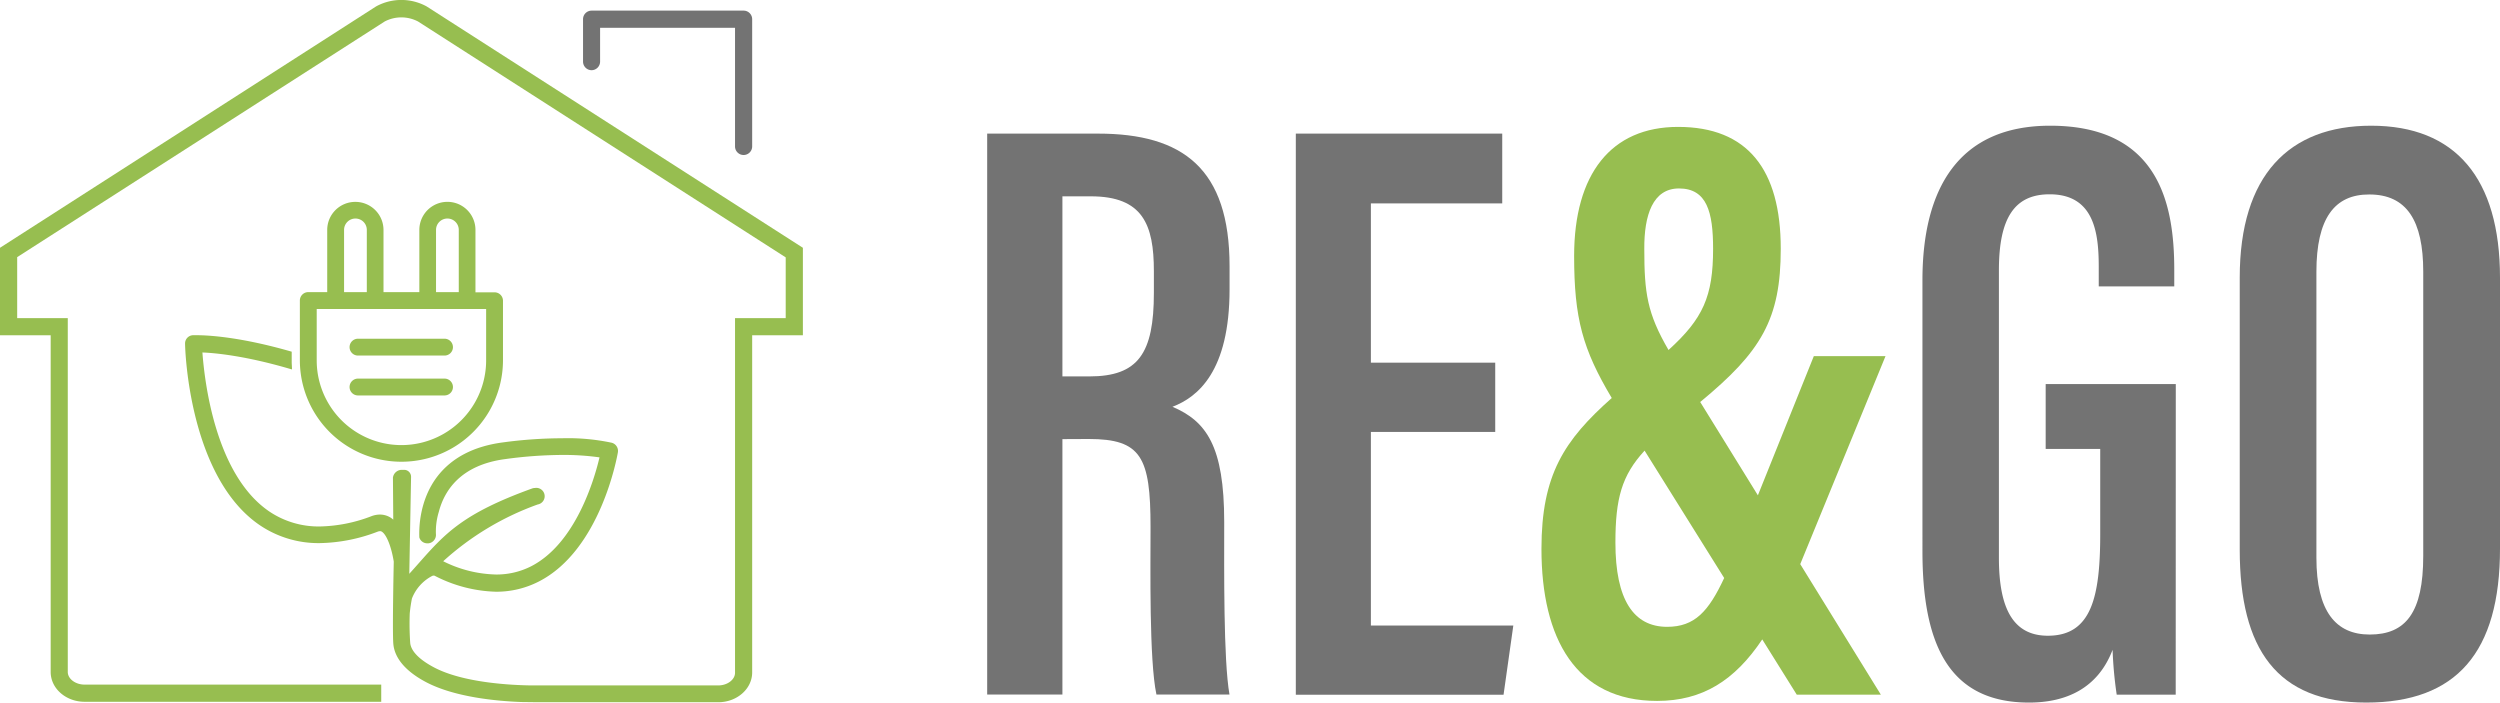
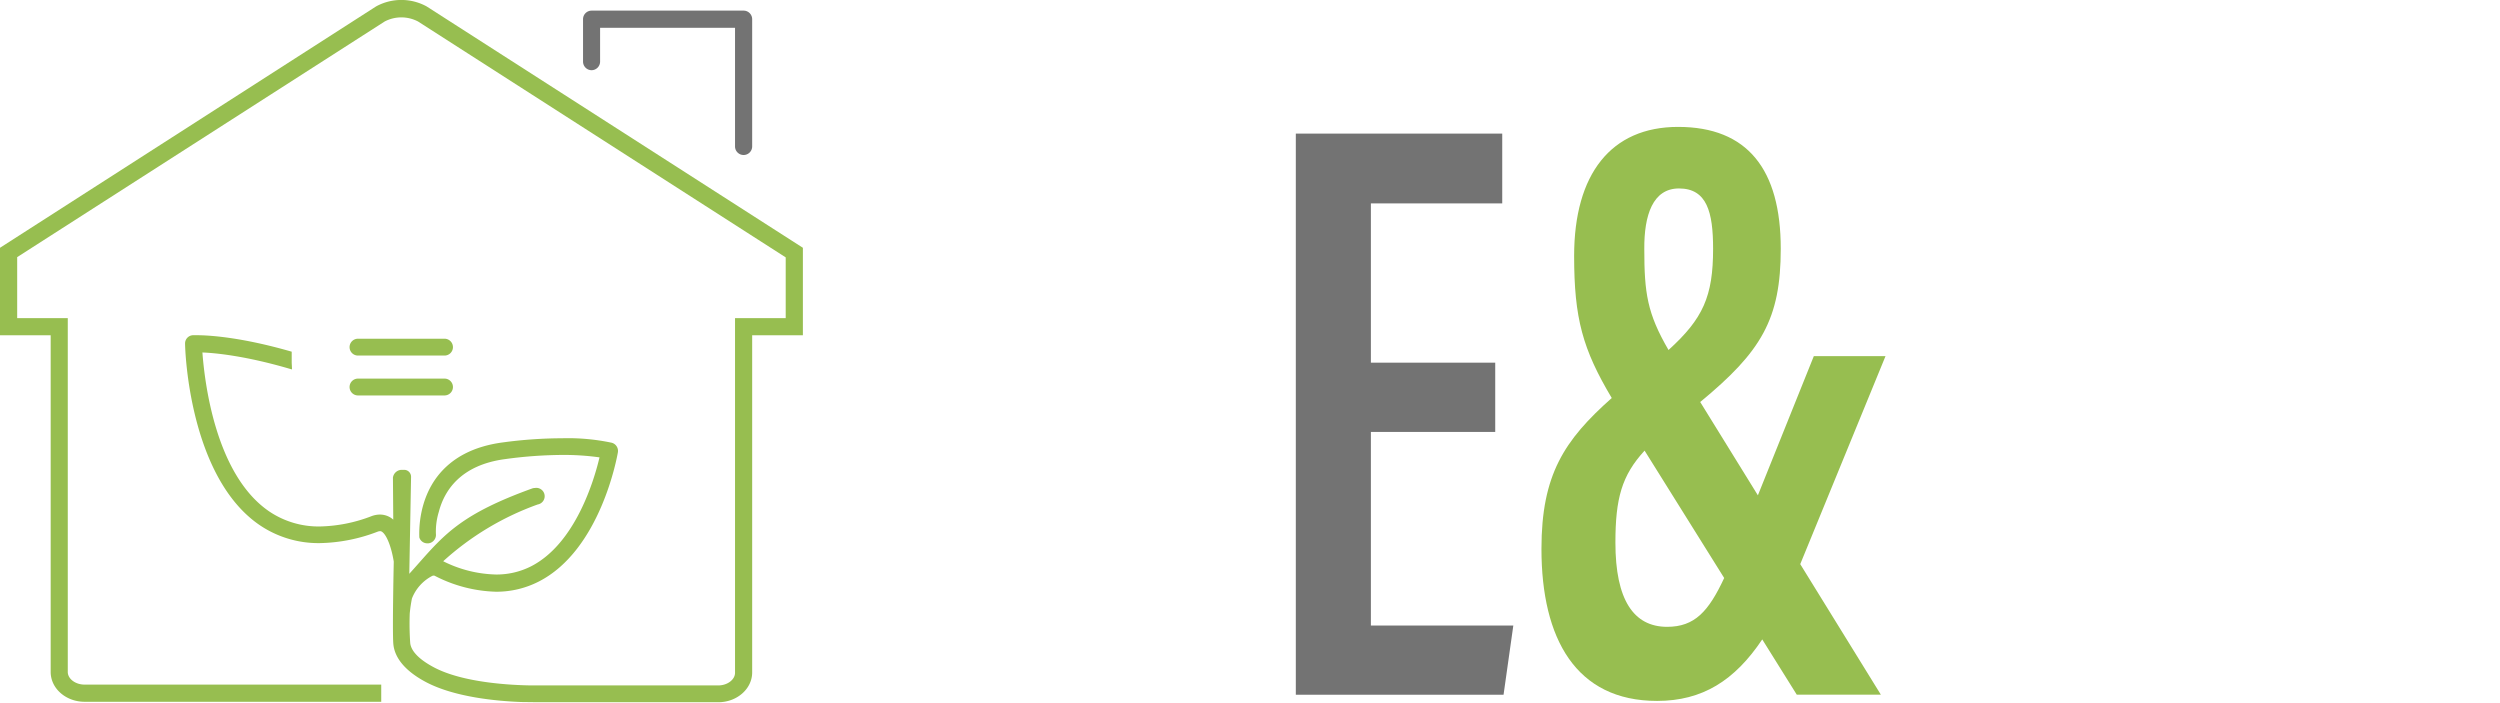
<svg xmlns="http://www.w3.org/2000/svg" id="Lager_1" data-name="Lager 1" viewBox="0 0 606.78 170.51">
  <defs>
    <style>.cls-1{fill:#737373;}.cls-2{fill:#97be50;}</style>
  </defs>
  <path class="cls-1" d="M184.06,33.82a2.09,2.09,0,0,0,2.08-2.09V23.52h32.75v28.8a2.08,2.08,0,1,0,4.16,0V21.44A2.08,2.08,0,0,0,221,19.36H184.06A2.08,2.08,0,0,0,182,21.44V31.73A2.09,2.09,0,0,0,184.06,33.82Z" transform="translate(-40.49 -16.78)" />
-   <path class="cls-2" d="M126.72,65.78a6.81,6.81,0,0,0-6.81,6.8v15.1h-4.64a2.05,2.05,0,0,0-2,2v14.52a24.65,24.65,0,1,0,49.3,0V89.73a2.05,2.05,0,0,0-2.05-2h-4.63V72.58a6.81,6.81,0,0,0-13.62,0v15.1h-8.7V72.58A6.82,6.82,0,0,0,126.72,65.78ZM124,72.58a2.76,2.76,0,0,1,5.52,0v15.1H124Zm22.32,0a2.76,2.76,0,0,1,5.52,0v15.1h-5.52Zm12.16,19.19v12.48a20.56,20.56,0,1,1-41.12,0V91.77Z" transform="translate(-40.49 -16.78)" />
  <path class="cls-2" d="M127.38,103.08h21a2,2,0,0,0,0-4.09h-21a2,2,0,0,0,0,4.09Z" transform="translate(-40.49 -16.78)" />
  <path class="cls-2" d="M127.38,112.76h21a2,2,0,0,0,0-4.09h-21a2,2,0,0,0,0,4.09Z" transform="translate(-40.49 -16.78)" />
  <path class="cls-2" d="M144.06,18.35a12.78,12.78,0,0,0-12.31,0L40.49,76.92V98.16h12.3v81.72c0,4,3.7,7.23,8.23,7.23h72v-4.17H61c-2.2,0-4.06-1.4-4.06-3.06V94H44.66V79.19L133.85,22a8.72,8.72,0,0,1,8.11,0l89.23,57.25V94h-12.3v86.08c0,1.66-1.86,3.06-4.07,3.06H169.4c-4.71-.06-16.42-.61-23.54-4.36-3.64-1.92-5.65-4-5.81-6a67.56,67.56,0,0,1-.11-7.11,35.85,35.85,0,0,1,.53-3.62,10.44,10.44,0,0,1,4.91-5.48.87.87,0,0,1,.36-.09.7.7,0,0,1,.36.1,34.2,34.2,0,0,0,14.78,3.82h0a22.57,22.57,0,0,0,10.41-2.49c15-7.69,19-30.39,19.17-31.35a2.06,2.06,0,0,0-1.49-2.32,51.22,51.22,0,0,0-12-1.09,108.8,108.8,0,0,0-14.37,1c-7.11.93-12.48,3.73-16,8.33-4.36,5.75-4.43,12.6-4.33,14.75a2,2,0,0,0,2,1.42h.23a2.06,2.06,0,0,0,1.79-2.28A16.33,16.33,0,0,1,147,141c1.3-5,5.15-11.36,16.17-12.8a104.38,104.38,0,0,1,13.77-1,62.12,62.12,0,0,1,9.06.59c-1.26,5.34-5.78,20.88-16.59,26.43a18.49,18.49,0,0,1-8.56,2A30,30,0,0,1,148.06,153,68.45,68.45,0,0,1,171,139.22a2,2,0,0,0-.68-4,2,2,0,0,0-.68.12c-16.86,6.1-21.12,10.92-27.57,18.2-.72.81-1.45,1.64-2.24,2.51l.43-23.53a1.69,1.69,0,0,0-.49-1.21,1.62,1.62,0,0,0-1.2-.49h-.71a2.18,2.18,0,0,0-2,1.88l.08,10.21a4.54,4.54,0,0,0-.41-.34,4.89,4.89,0,0,0-2.85-.9,5.92,5.92,0,0,0-2,.38,36.65,36.65,0,0,1-12.55,2.51,21.4,21.4,0,0,1-12.28-3.64c-13-8.83-15.69-31.19-16.23-38.59,3.08.12,10.52.8,21.62,4.09l.12,0c0-.62-.07-1.24-.07-1.87v-2.41c-12.42-3.59-20.26-4-23.06-4-.48,0-.77,0-.89,0a2,2,0,0,0-1.93,2.1c0,1.31.93,32.29,18.12,44a25.39,25.39,0,0,0,14.57,4.36,40.85,40.85,0,0,0,14-2.76,1.85,1.85,0,0,1,.63-.14.79.79,0,0,1,.5.17c1.13.78,2.27,3.71,2.83,7.22,0,0-.36,16.76-.11,19.92.29,3.51,3,6.73,8,9.36,7,3.67,17.3,4.59,23.12,4.8l4,.05h43.75c4.54,0,8.23-3.25,8.23-7.23V98.16h12.31V76.92Z" transform="translate(-40.49 -16.78)" />
-   <path class="cls-1" d="M298.35,123.36v62H280.09V49.21H307c20.61,0,31.92,8.52,31.92,32.19V87c0,19.9-7.71,26.17-13.86,28.51,8.24,3.51,12.56,9.56,12.56,27.93,0,11.54-.2,33.51,1.28,41.91H321.17c-1.78-8.34-1.43-30.92-1.43-40.67,0-17-2.28-21.35-15-21.35Zm0-15.22h6.53c11.88,0,15.67-5.58,15.67-20.28V82.61c0-11.33-2.68-18.18-15.32-18.18h-6.88Z" transform="translate(-40.49 -16.78)" />
  <path class="cls-1" d="M403.4,121.61H373.22v47h34.57l-2.37,16.79H355V49.21H405.1V66.14H373.22v38.67H403.4Z" transform="translate(-40.49 -16.78)" />
  <path class="cls-2" d="M498.13,103.21h-17.4L467.15,137l-14-22.65C468,102.11,472.7,94.25,472.7,77.14c0-19.23-8.06-29.56-24.92-29.56-16.28,0-25.23,11.44-25.23,31.32,0,15.16,2.07,22.63,9.13,34.48C420.14,123.63,414.62,132,414.62,150c0,21.78,8.35,36.9,28.06,36.9,11,0,18.84-4.94,25.53-14.93l8.38,13.42H497l-19.57-31.69ZM448,62.52c6.79,0,8.28,5.77,8.28,14.62,0,11.6-2.45,17-10.82,24.59-5.17-8.89-5.88-13.81-5.88-24.56C439.53,69,441.64,62.52,448,62.52Zm-2.86,106.4c-8.17,0-12.57-6.58-12.57-20.43,0-10.74,1.54-16.3,7.08-22.34l19.32,30.92C455.17,165.2,451.82,168.92,445.09,168.92Z" transform="translate(-40.49 -16.78)" />
-   <path class="cls-1" d="M568.56,185.38H554.24a97,97,0,0,1-1-10.88c-3.63,9.5-11.46,12.8-20.28,12.8-19.53,0-25.87-14.25-25.87-36.78V84.81c0-22.28,8.8-37.52,31-37.52,26.55,0,30.12,19.24,30.12,35v4H549.88V81.54c0-8.17-1.08-17.6-11.92-17.6-8.42,0-12.31,5.59-12.31,18.4v69.87c0,12,3.31,18.87,11.88,18.87,10.53,0,12.71-9.27,12.71-24.69V125.74H537V110h31.58Z" transform="translate(-40.49 -16.78)" />
-   <path class="cls-1" d="M647.27,84.22v65.71c0,25.18-10.56,37.37-32.46,37.37-21.7,0-30.71-13-30.71-37.09V84.14c0-24.84,12-36.85,31.89-36.85C636.42,47.29,647.27,60,647.27,84.22Zm-44.56-1.47v69.4c0,13,4.7,18.64,12.93,18.64,8.79,0,13-5.36,13-19.09v-69c0-12.34-4-18.72-13.08-18.72C607.07,63.94,602.71,69.83,602.71,82.75Z" transform="translate(-40.49 -16.78)" />
</svg>